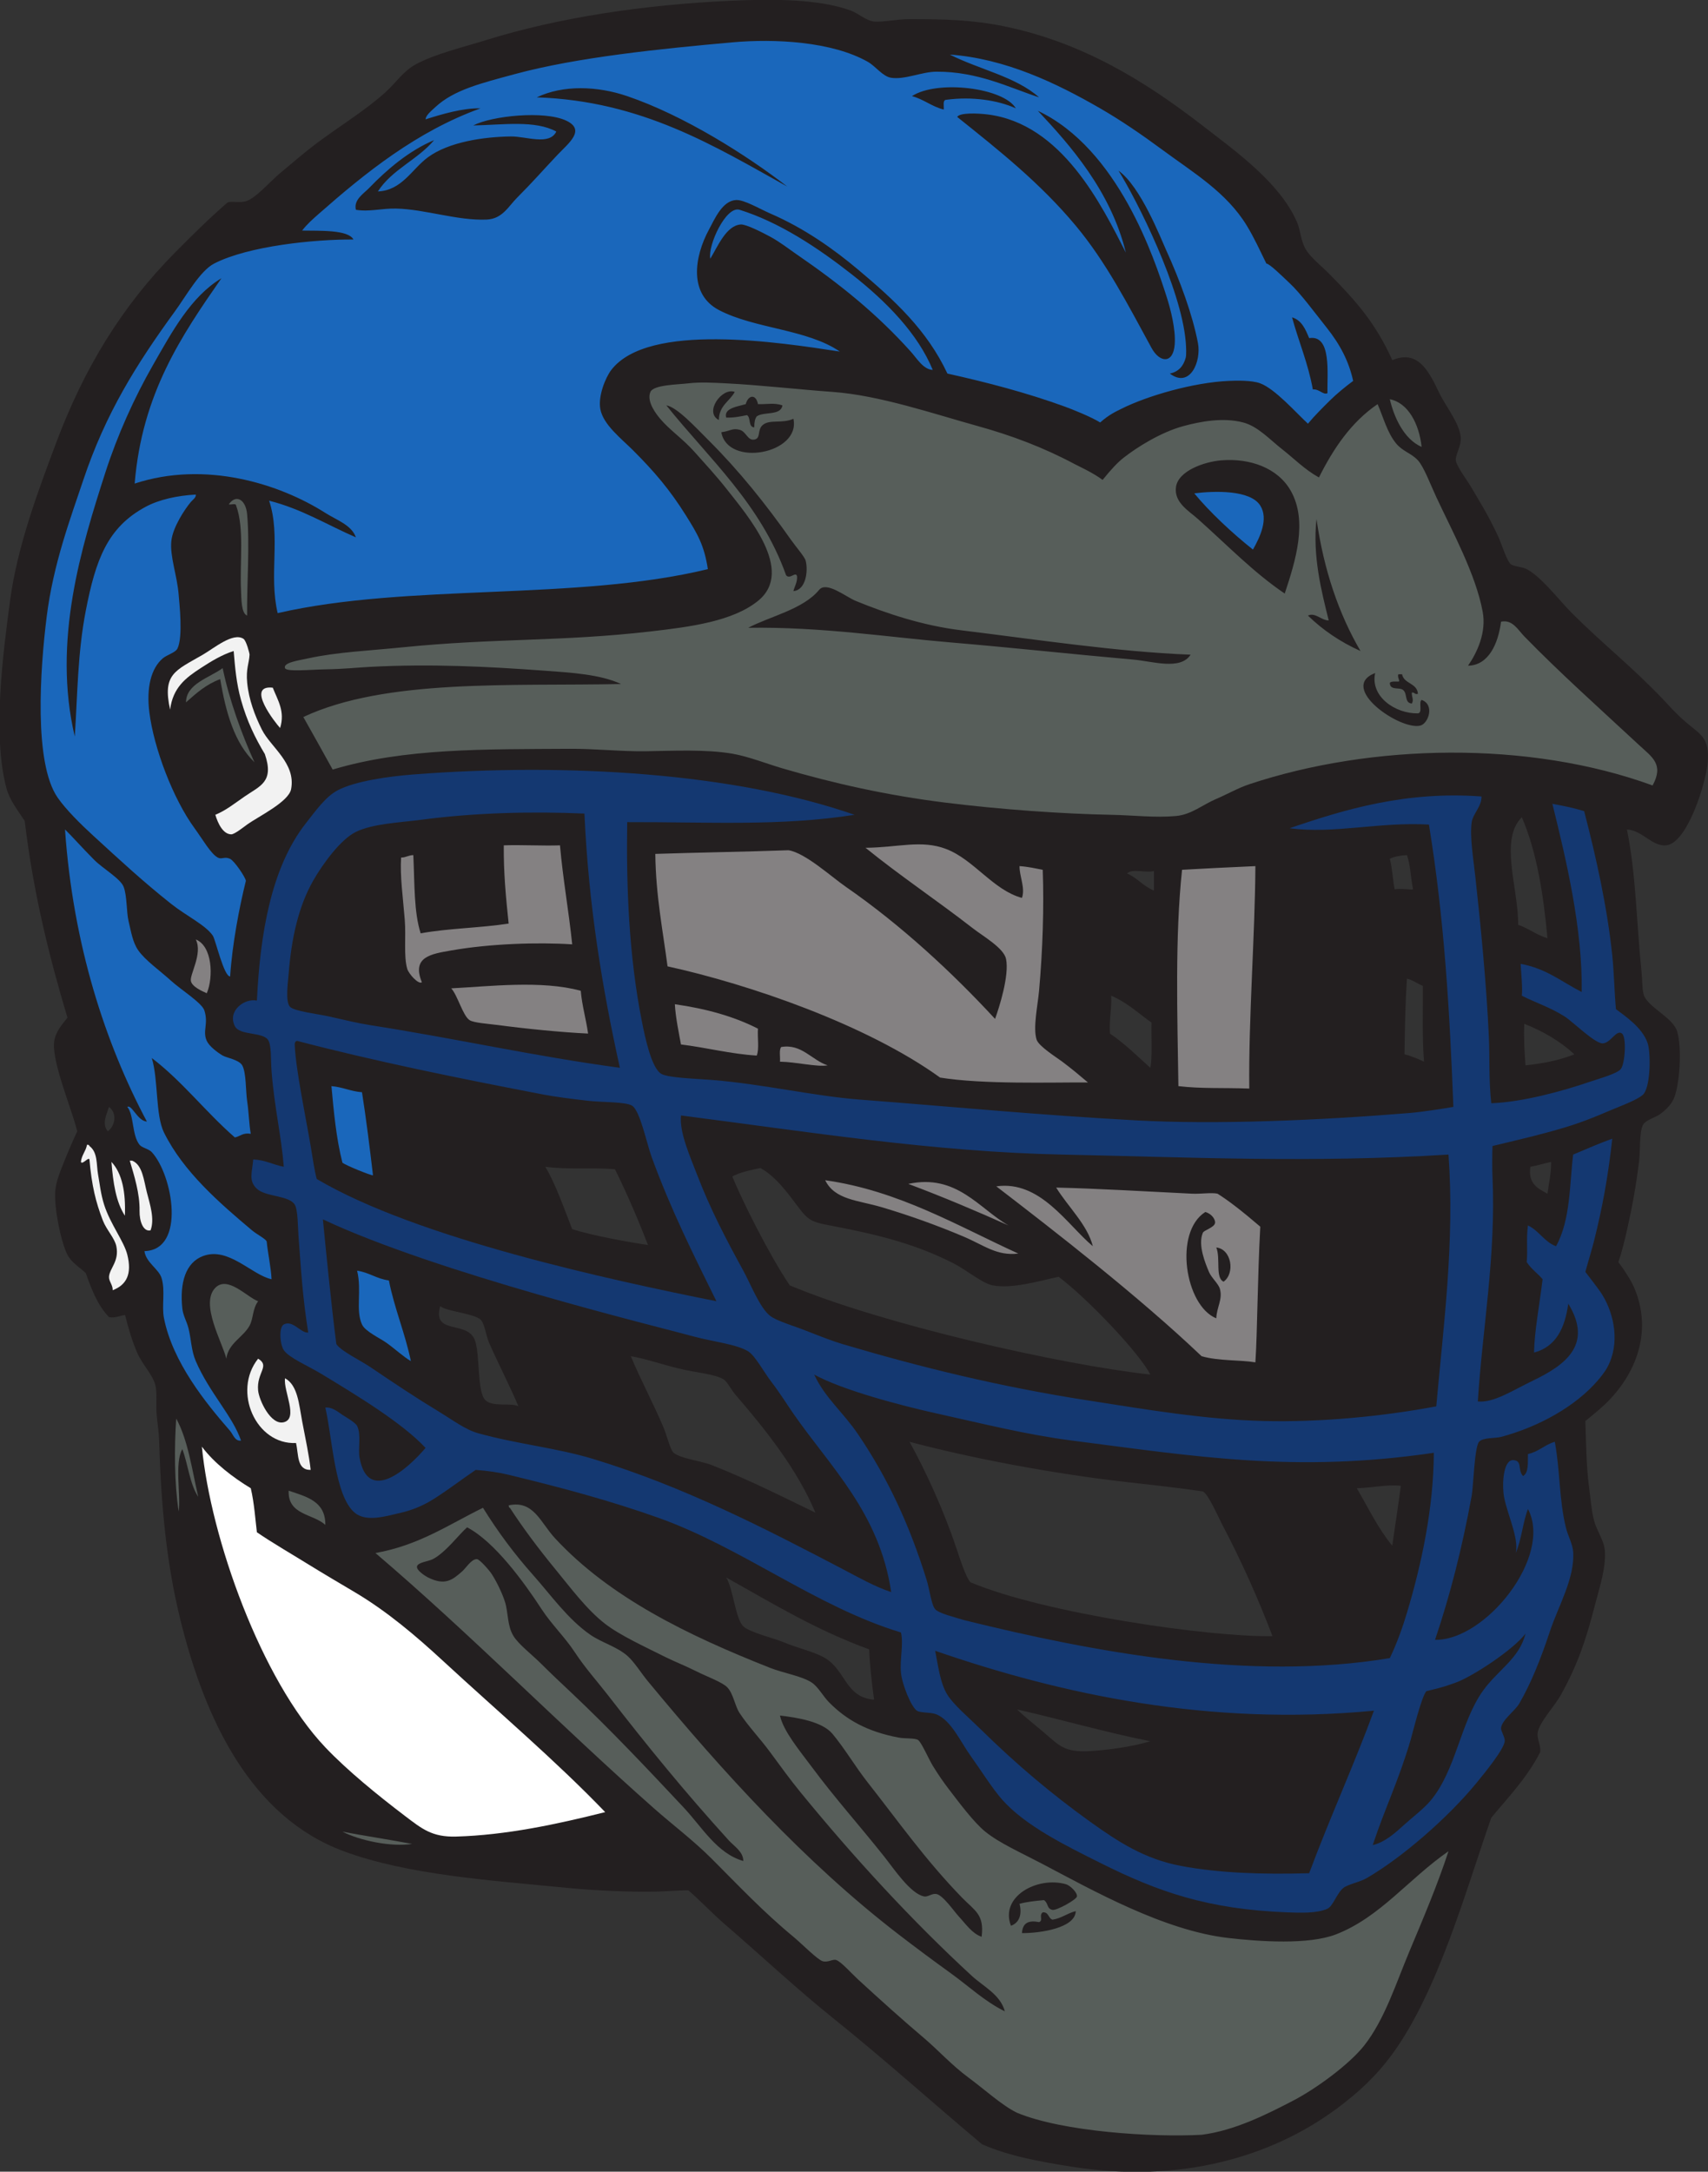
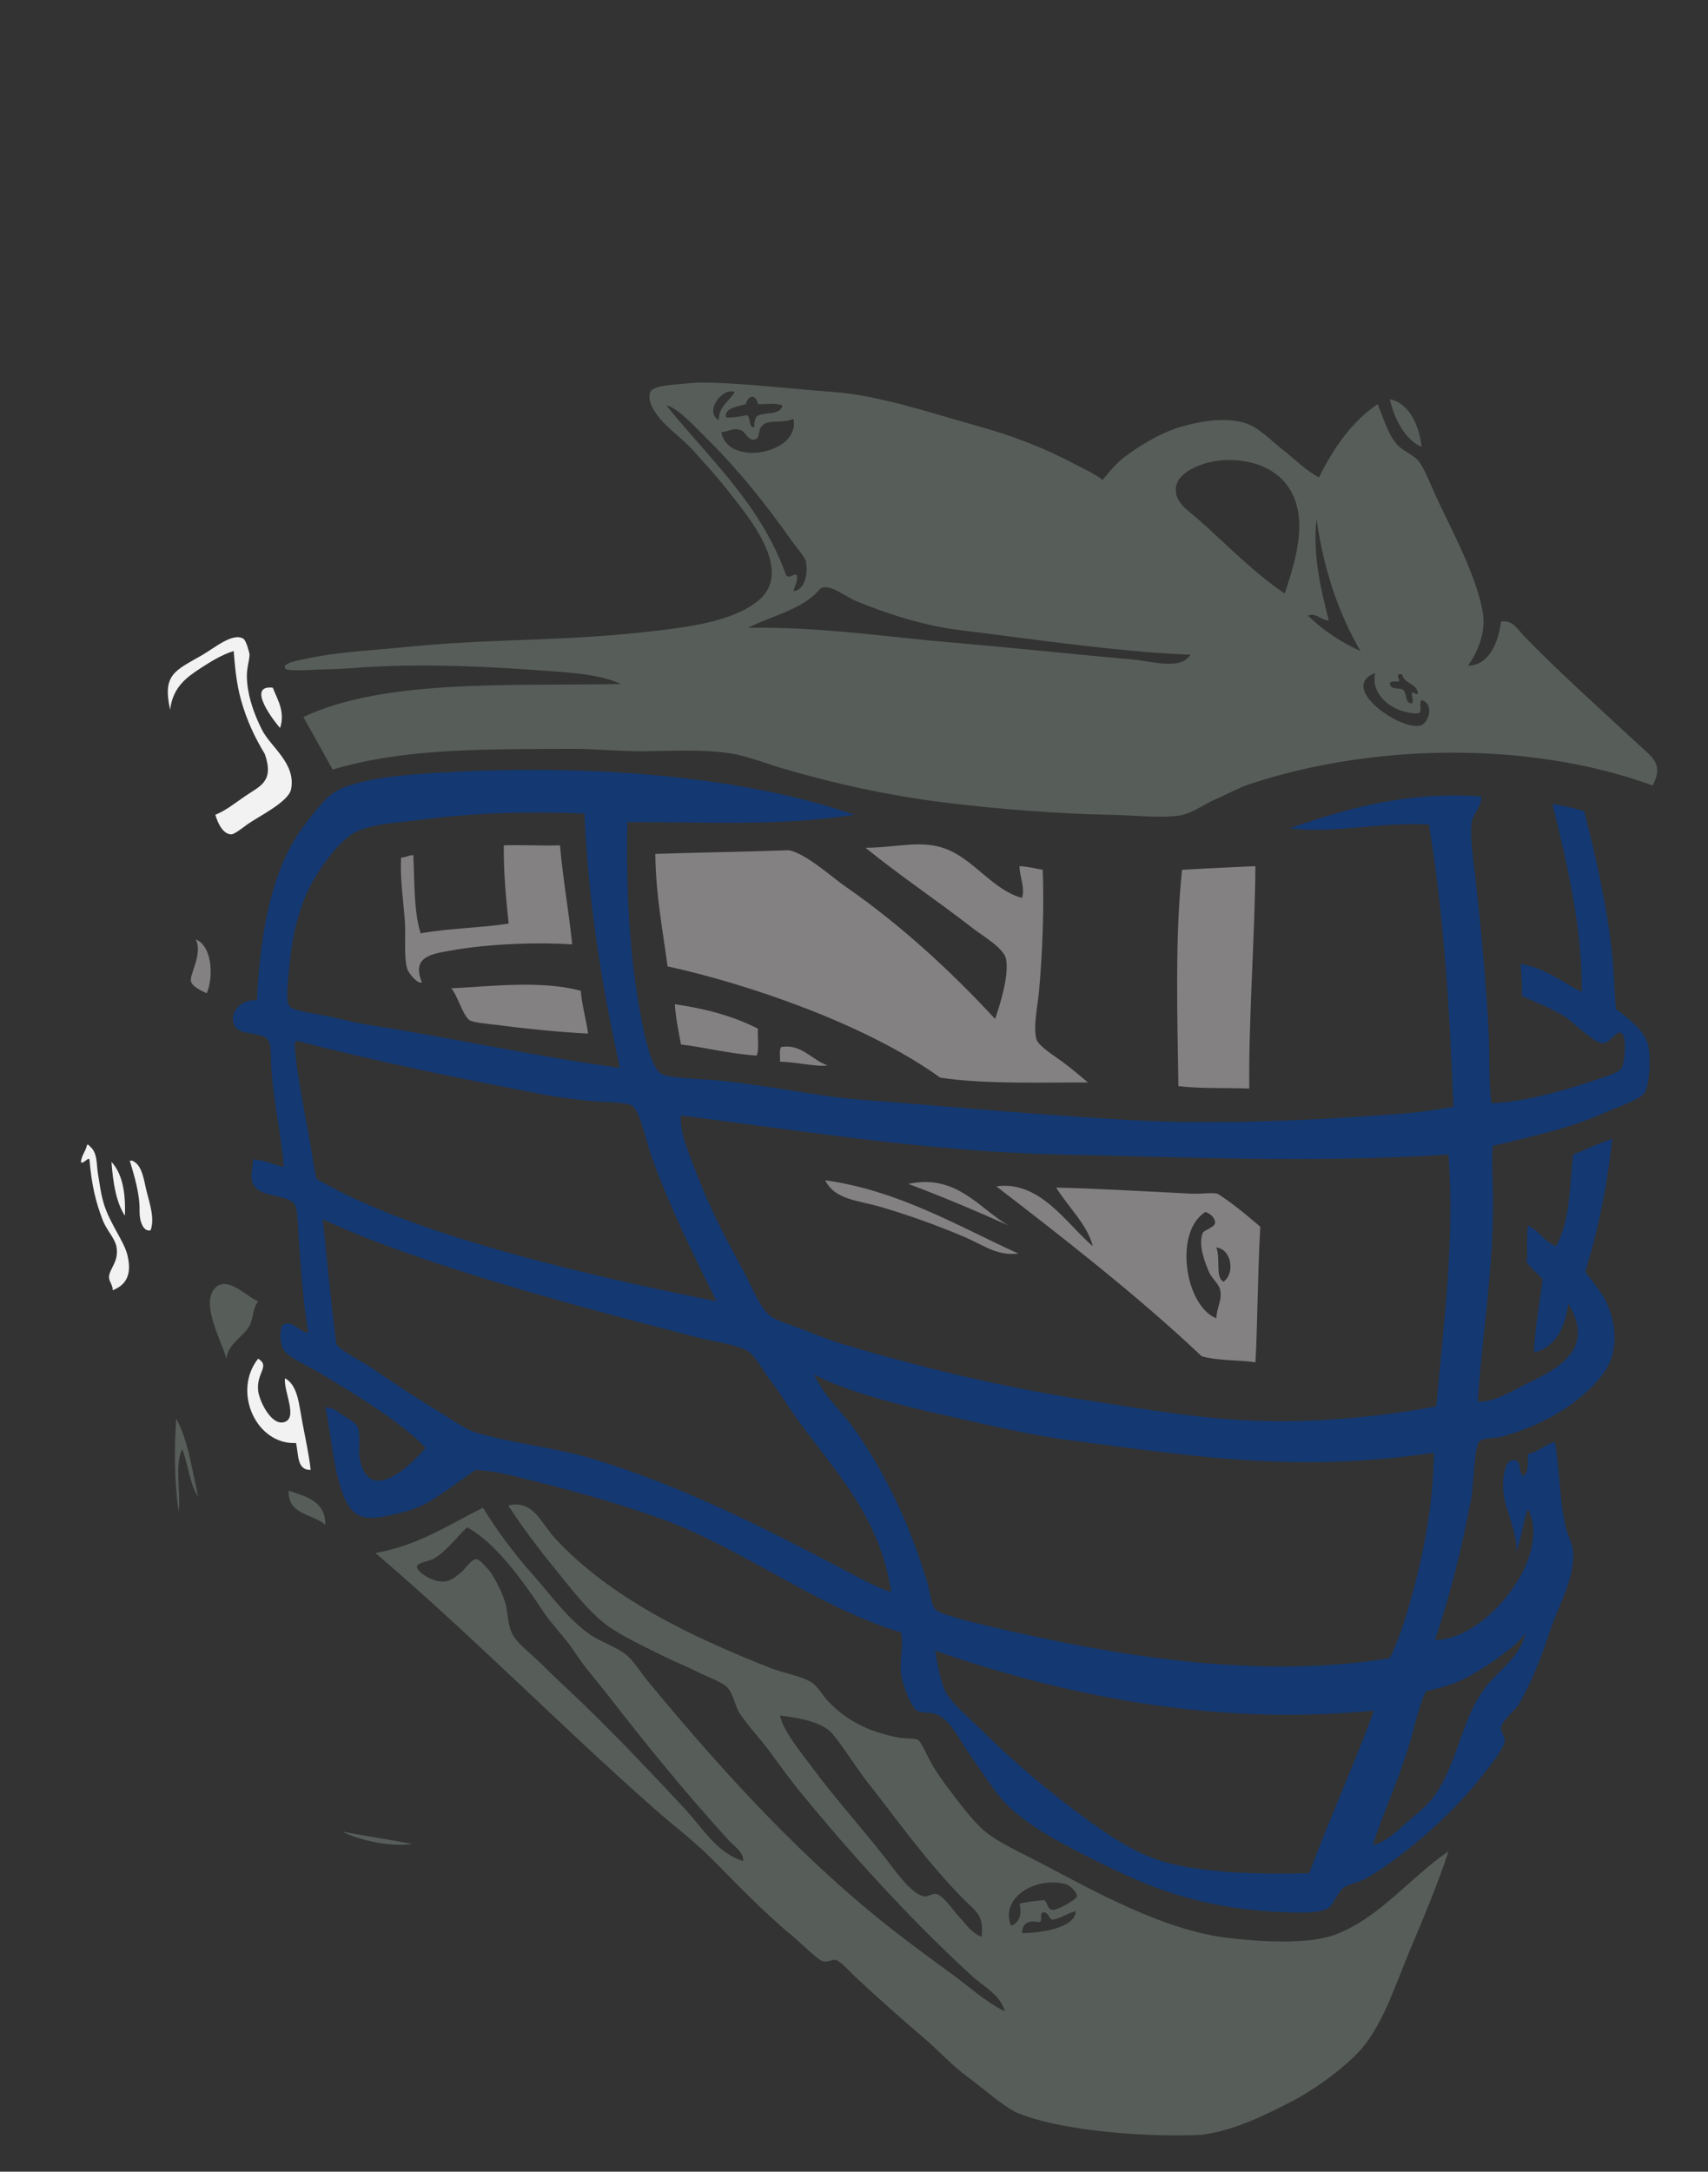
<svg xmlns="http://www.w3.org/2000/svg" viewBox="0 0 617.333 784.88" height="784.88" width="617.333" xml:space="preserve" id="svg2" version="1.1">
  <rect x="0" y="0" width="617.333" height="784.88" fill="#333333" stroke="none" />
  <defs id="defs6" />
  <g transform="matrix(1.333,0,0,-1.333,0,784.88)" id="g10">
    <g transform="scale(0.1)" id="g12">
-       <path id="path14" style="fill:#231f20;fill-opacity:1;fill-rule:evenodd;stroke:none" d="m 3775.08,4911.64 c 43.24,17.73 72.93,4.78 99.41,-36.44 16.08,-25.05 18.46,-34.13 29.81,-56.34 18.22,-35.6 53.08,-79.08 56.34,-115.98 2.15,-24.31 -14.9,-47.68 -13.26,-62.97 1.68,-15.58 29.14,-51.66 39.77,-69.59 29.39,-49.61 48.48,-79.64 76.21,-139.18 6.93,-14.87 21.85,-63.4 33.14,-72.9 7.09,-5.96 31.41,-7.01 43.09,-13.26 41.23,-22.07 87.4,-84.09 122.62,-119.3 85.8,-85.8 162.24,-144.38 248.53,-235.27 16.74,-17.65 33.24,-36.93 59.65,-59.66 40.45,-34.8 66.29,-41.96 59.65,-112.66 -5.1,-54.13 -55.2,-217.07 -112.68,-222.03 -38.22,-3.29 -64.12,40.7 -106.03,43.08 25.04,-123.34 25.74,-252.47 39.76,-387.71 1.94,-18.66 1.43,-50.07 6.62,-62.96 12.9,-32.08 77.92,-59.56 89.48,-96.11 14.26,-45.07 7.11,-150.84 -9.94,-185.57 -7.89,-16.11 -22.89,-30.03 -36.45,-39.76 -13.34,-9.6 -39.34,-15.32 -46.39,-29.83 -9.62,-19.79 -6.7,-69.72 -9.96,-96.11 -8.59,-70 -18.04,-121.63 -33.12,-188.87 -6.13,-27.38 -14.94,-62.7 -23.2,-86.17 13.16,-16.93 34.82,-49.96 43.08,-69.59 58.34,-138.67 -14.86,-261.08 -92.79,-328.06 -11.94,-10.26 -24.88,-21.32 -39.77,-33.15 1.56,-43.13 2.17,-121.7 9.94,-178.94 4.44,-32.65 6.31,-62.62 13.25,-89.47 8.34,-32.2 28.16,-54.73 29.84,-86.16 2.42,-45.88 -14.8,-96.98 -26.52,-142.5 -25.75,-100.12 -48.64,-165.71 -92.78,-245.22 -17.73,-31.94 -59.16,-74.82 -62.97,-102.73 -2.48,-18.18 9.46,-35.2 6.63,-53.01 -36.65,-71.63 -91.41,-127.27 -132.56,-177.708 C 3974.88,763.633 3899.34,488.84 3775.08,318.703 3731.31,258.801 3682.42,213.672 3622.64,169.582 3451.02,43.008 3204,-34.434 2903.54,13.828 c -81.31,13.066 -164.75,27.402 -240.67,60.371 -135,113.196 -264.8,230.332 -402.21,340.598 -100.88,80.957 -194.7,169.238 -298.25,258.484 -28.21,24.328 -73.52,71.008 -96.1,89.465 -22.93,0.254 -54.67,-2.57 -82.84,-3.301 -69.54,-1.836 -167.73,2.403 -245.22,9.942 -210.48,20.449 -433.33,35.359 -606.434,99.414 -249.605,92.344 -376.23,353.879 -444.05,632.929 -36.504,150.22 -50.969,303.02 -56.336,480.51 -0.664,22.15 -4.325,45.28 -6.625,69.59 -2.532,26.67 1.718,57.42 -3.317,79.53 -6.629,29.11 -35.468,56.22 -49.707,89.47 -13.074,30.54 -22.386,60.69 -32.621,101.7 -12.066,-0.69 -25.742,-8.98 -43.597,-5.6 -30.993,32.17 -47.11,74.74 -62.961,119.3 -16.571,15.63 -38.969,28.92 -49.707,49.7 -17.172,33.26 -36.426,124.96 -33.137,172.32 1.902,27.41 15.469,58.57 26.508,86.16 10.101,25.26 24.773,58.69 33.136,76.23 -14.906,61.08 -66.39,181.2 -62.961,238.58 1.84,30.82 23.868,53.08 36.454,69.6 -50.418,168.67 -92.215,337.23 -115.985,533.52 -18.68,28.86 -40.797,55.78 -49.707,89.47 -38.055,143.82 -9.273,362.94 9.941,507.01 19.832,148.76 76.618,299.53 125.925,430.81 74.735,198.94 176.719,367.55 321.438,513.63 46.383,46.81 92.648,92.71 142.496,135.87 12.453,4.27 32.359,-1.96 49.707,3.32 26.887,8.18 64.207,52.17 92.785,76.21 32.547,27.38 67.258,56.71 92.789,76.22 61.348,46.88 136.391,92.01 192.195,142.5 30.55,27.62 48.32,57.41 82.85,76.21 51.25,27.91 123.66,45.03 192.2,66.28 195.99,60.75 424.66,95.12 659.45,106.04 115.72,5.38 240.75,5.3 328.07,-26.52 19.16,-6.97 41.76,-27.57 62.95,-29.82 21.17,-2.23 63.22,6.63 96.11,6.63 93.05,0 170.39,-1.69 258.48,-19.88 212.3,-43.83 382.52,-150.14 534.36,-267.59 90.58,-70.08 211.13,-155.55 257.65,-262.62 9.96,-22.96 10.06,-50 23.19,-72.91 13.49,-23.55 43.86,-46.75 66.26,-69.59 67.35,-68.61 123.33,-129.89 169.03,-231.97 z M 3128.89,3526.47 c 0,-17.67 0,-35.34 0,-53.02 -28.48,11.29 -45.2,34.35 -72.91,46.4 14.31,14.44 51.99,0.42 72.91,6.62 z M 295.563,2886.91 c 23.203,-18.02 16.285,-51.68 -3.313,-66.27 -17.012,20.56 -3.223,45.26 3.313,66.27 z m 898.047,-540.16 c 15.77,-14.23 90.82,-19.76 109.35,-36.45 10.93,-9.84 14.82,-43.87 23.2,-62.96 24.58,-55.95 58.08,-120.61 79.53,-172.31 -18.89,10.82 -69.33,-2.86 -89.48,16.56 -23.99,23.15 -13.48,129.18 -29.81,165.7 -22.68,50.68 -114.76,10.95 -92.79,89.46 z m 284.99,377.78 c 63,-8.34 129.16,-1.28 188.88,-6.63 32.45,-65.86 62.11,-134.5 89.48,-205.46 -47.48,7.03 -150.26,25.08 -205.46,43.09 -20.71,52.2 -44.6,121.81 -72.9,169 z m 231.97,-513.64 c 33.52,-5 82.34,-21.59 129.23,-33.14 45.75,-11.25 98.59,-14.91 122.61,-29.82 9,-5.59 20.75,-28.74 33.14,-43.09 79.08,-91.49 166.58,-201.11 215.4,-318.12 -88.52,42.69 -178.31,88.49 -281.67,129.24 -26.77,10.56 -84.91,17.73 -102.74,33.13 -9.08,7.86 -18.42,46.75 -26.5,66.28 -26.03,62.87 -65.98,137.38 -89.47,195.52 z m 258.47,-599.8 c 137.24,-77.07 243.26,-141.84 387.72,-195.09 1.56,-44.85 7.75,-95.4 13.24,-136.29 -77.75,6.06 -76.59,78.95 -132.54,112.67 -28.89,17.4 -75.36,27.07 -112.67,43.07 -22.7,9.74 -93.23,27 -109.36,43.09 -21.91,21.85 -27.13,101.23 -46.39,132.55 z m 497.07,367.83 c 162.31,-43.33 386.45,-86.5 589.87,-109.36 68.22,-7.67 137.57,-15.11 205.45,-25.26 15.11,-7.25 40.13,-66.23 53.02,-90.71 51.98,-98.73 95.73,-196.82 135.86,-301.57 -167.22,-3.45 -617.03,61.1 -818.51,145.81 -12.85,11.99 -30.51,68.65 -39.77,96.1 -33.85,100.46 -82.42,206.6 -125.92,284.99 z m 652.82,182.26 c -245.73,27 -730.04,137.59 -977.57,241.91 -57.81,85.98 -129.57,231.36 -155.75,294.93 19.72,12.21 60.27,19.73 76.21,23.2 43.14,-23.86 75.76,-70.36 102.73,-106.04 30.53,-40.39 37.75,-40.48 102.74,-53.02 119.39,-23.06 218.02,-48.41 318.12,-99.41 36.09,-18.41 77.99,-54.39 106.04,-59.66 53.82,-10.1 126.69,12.1 178.94,23.2 75.25,-56.06 220.25,-207.56 248.54,-265.11 z m -361.2,-907.98 c 115.59,-26.05 238.93,-61.87 361.2,-86.17 -45.71,-13.9 -105.94,-22.88 -159.07,-26.5 -75.91,-5.18 -87.87,15.48 -132.56,53.02 -29.53,24.82 -50.54,41.08 -69.57,59.65 z m 1040.55,606.42 c -6.99,-54.87 -15.7,-108.03 -23.2,-162.37 -38.11,45.85 -65.16,102.76 -96.12,155.74 45.73,1.51 80.22,10.65 119.32,6.63 z m 397.64,792 c -25.8,13.97 -53.11,26.44 -46.39,72.91 18.07,2.96 40.57,10.24 56.33,13.26 0.16,-32.19 -6.29,-57.78 -9.94,-86.17 z m -62.95,460.63 c 52.15,-20.75 98.07,-47.74 135.86,-82.85 -42.7,-16.67 -84.98,-24.76 -132.56,-29.83 -2.81,40.54 -4.96,71.22 -3.3,112.68 z m -6.64,560.03 c 40.08,-92.49 58.38,-206.73 69.59,-328.07 -29.83,8.84 -50.72,26.59 -79.53,36.45 0.99,99.18 -51.7,229.93 9.94,291.62 z m -294.92,-195.52 c -4.5,-1.71 -35.77,3.23 -49.71,0 -4.18,16.01 -6.04,55.13 -13.26,82.85 12.32,6.46 30.86,9.31 46.38,9.94 9.57,-25.94 9.61,-57.86 16.59,-92.79 z m -16.59,-241.9 c 16.64,-4.36 28.32,-13.68 43.09,-19.89 0.64,-68.94 -2.17,-141.35 3.32,-205.46 -9.61,4.42 -34.22,15.94 -53.03,19.89 1.27,84.02 2.33,138.74 6.62,205.46 z m -801.93,-46.4 c 42.72,-18.03 73.75,-47.75 109.36,-72.89 -0.94,-40.07 2.57,-98.07 -3.32,-122.62 -35.41,31.96 -69.18,65.56 -109.34,92.78 -2.56,37.9 5.06,65.62 3.3,102.73 v 0" />
      <path id="path16" style="fill:#f2f2f2;fill-opacity:1;fill-rule:nonzero;stroke:none" d="m 583.863,3678.91 c 28.91,12 50.27,29.47 79.532,49.7 41.324,28.57 80.804,39.19 54.687,114.96 -25.816,42.91 -48.496,88.95 -64.629,146.84 -12.672,45.47 -16.14,88.3 -19.879,132.55 -32.265,-10.16 -61.722,-28.34 -89.472,-46.39 -40.668,-26.45 -75.407,-52.81 -82.848,-112.67 -21.481,97.13 13.957,105.73 88.437,148.91 30.52,17.69 82.161,61.54 110.391,43.28 7.789,-5.02 16.738,-39.87 16.566,-43.07 -1.253,-23.94 -10.062,-37.97 -6.429,-76.01 4.406,-46.11 21.035,-89.65 39.972,-127.38 23.719,-47.25 92.5,-90.85 79.133,-161.13 -6.597,-34.69 -88.441,-73.9 -119.301,-96.1 -8.828,-6.35 -34.285,-26.7 -43.074,-26.51 -22.261,0.45 -35.976,29.26 -43.086,53.02 z m 155.75,344.64 c 13.547,-34.42 33.871,-64.31 19.883,-109.37 -12.137,13.03 -95.023,117.62 -19.883,109.37 v 0" />
-       <path id="path18" style="fill:#575e5a;fill-opacity:1;fill-rule:nonzero;stroke:none" d="m 689.902,3821.41 c -53.968,52.06 -77.64,134.43 -92.785,225.33 -37.976,-13.94 -65.355,-38.47 -92.781,-62.96 0.23,50.59 63.762,66.58 99.414,92.79 17.688,-85.85 52.086,-180.46 86.152,-255.16 z m -19.879,397.65 c -16.039,6 -15.398,44.53 -16.566,69.59 -3.574,76.71 9.481,167.21 -13.258,228.65 -0.418,7.33 -14.054,1.41 -19.883,3.32 20.043,29.01 46.207,12.29 49.707,-26.52 7.543,-83.54 -0.898,-190.68 0,-275.04 v 0" />
      <path id="path20" style="fill:#848182;fill-opacity:1;fill-rule:nonzero;stroke:none" d="m 3403.93,3539.72 c -1.04,-187.2 -18.75,-413.78 -16.57,-603.11 -70.91,2.71 -129,-0.84 -192.2,6.63 -2.78,194.87 -9.5,404.93 9.94,586.55 53.61,3.07 127.58,6.85 198.83,9.93 z m -1885.57,56.35 c 8.12,-92.41 23.73,-177.31 33.14,-268.43 -92.87,6.07 -222.77,1.98 -328.07,-16.57 -52.96,-9.32 -108.27,-16.64 -79.53,-86.16 -9.25,-7.14 -35.97,23.2 -39.77,36.46 -9.9,34.6 -3.04,87.03 -6.63,132.55 -4.79,60.65 -13.25,119.04 -9.93,169 13.25,0.01 19.89,6.62 33.14,6.63 3.65,-79.27 1.42,-153.93 19.88,-212.09 74.56,13.81 162.14,14.6 238.59,26.52 -7.7,72.87 -13.76,137.48 -13.25,212.09 46.1,1.76 107.5,-1.68 152.43,0 z m 56.33,-394.35 c 3.71,-41.58 14.31,-76.27 19.89,-115.99 -71.51,3.37 -167.17,12.83 -245.22,23.21 -24.29,3.22 -64.97,5.73 -76.22,13.25 -18.38,12.27 -32.58,67.9 -49.71,86.15 101.89,5.25 245.96,22.5 351.26,-6.62 z m 255.17,-36.45 c 85.14,-12.07 161.09,-33.32 225.34,-66.28 -1.86,-23.55 3.93,-54.75 -3.31,-72.91 -70.23,4.22 -136.43,21.67 -205.46,30.13 -4.95,27.13 -14.8,73.65 -16.57,109.06 z m 941.12,288.3 c 9.45,27.17 -6.74,57.29 -6.62,86.15 22.85,-1.44 42.55,-6.04 62.94,-9.93 3.7,-100.03 -0.09,-218.88 -9.92,-328.07 -3.55,-39.47 -16.99,-100.59 -6.64,-132.56 5.84,-18.02 55.14,-48.76 69.59,-59.65 27.29,-20.53 46.66,-37.02 69.59,-56.33 -98.94,0.57 -284.39,-5.67 -400.96,13.26 -198.9,143.63 -517.2,252.87 -738.98,301.56 -12.1,93.71 -31.87,191.32 -33.14,304.87 113.45,3.79 248.07,5.8 361.21,9.94 45.78,-7.4 115.35,-71.46 155.74,-99.42 149.18,-103.28 287.56,-231.48 404.3,-357.89 11.19,30.98 38.84,117.12 29.82,162.38 -5.94,29.66 -62.4,61.78 -89.47,82.84 -98.85,76.88 -196.39,141.51 -291.62,218.72 88.24,0.75 151.48,22.45 218.71,-3.31 75.54,-28.97 127.83,-111.84 205.45,-132.56 z m -526.89,-454 c -28.95,-5.03 -85.12,9.26 -129.24,9.94 1.22,13.15 -3.04,31.76 3.31,39.77 55.7,9.47 82.8,-35.81 125.93,-49.71 z m -6.63,-311.49 c 199.42,-28.13 359.67,-124.15 523.59,-198.83 -58.45,-7.04 -92.59,22.54 -149.14,46.39 -70.56,29.79 -145.91,57.11 -222.01,79.54 -63.88,18.82 -126.39,19.64 -152.44,72.9 z m 225.33,-9.94 c 131.51,28.14 192.15,-67.31 271.74,-112.67 -79.2,35.68 -179.98,78.51 -271.74,112.67 z m 238.6,-6.62 c 119.18,16.77 191.4,-103.18 261.79,-162.39 -14.66,58.32 -67.46,107 -99.41,159.07 114.82,-2.72 235.94,-10.22 367.83,-16.57 24.47,-1.18 52.87,3.6 69.59,0 28.93,-18.06 65.92,-46.53 115.98,-89.47 -7.74,-142.32 -7.64,-282.3 -13.24,-367.83 -44.59,7.15 -98.4,3.21 -145.8,16.56 -172.7,164.26 -398.25,338.84 -556.74,460.63 z m 606.42,-278.38 v 0 c -3.92,14.44 -23.08,30.23 -29.82,46.4 -9.49,22.82 -30.59,72.72 -16.56,106.05 3.04,7.25 30.87,13.97 33.14,26.51 1.52,8.46 -8.28,25.01 -26.5,29.83 -85.96,-54.54 -55,-253.94 29.8,-288.3 1.35,30.91 17.68,51.23 9.94,79.51 z m 9.94,19.89 v 0 c 31.76,23.06 21.43,88.2 -19.88,92.79 12.05,-29.28 -3.34,-82.62 19.88,-92.79 v 0" />
      <path id="path22" style="fill:#848182;fill-opacity:1;fill-rule:nonzero;stroke:none" d="m 530.844,3340.89 c 45.07,-17.88 48.32,-102.19 29.824,-145.8 -11.738,5.2 -39.84,17.23 -43.078,33.14 -3.621,17.76 32.598,74.31 13.254,112.66 v 0" />
-       <path id="path24" style="fill:#1a67bb;fill-opacity:1;fill-rule:nonzero;stroke:none" d="m 898.676,2943.23 c 30.625,-2.51 52.012,-14.25 82.847,-16.56 11.543,-73.51 20.887,-149.22 29.827,-225.33 -6.77,-0.08 -70.709,25.59 -82.85,34.17 -16.953,66.14 -23.625,139.76 -29.824,207.72 z M 2817.38,5624.12 c -63.06,56.23 -162.87,75.72 -241.91,115.98 150.23,-10.95 288.34,-76.96 407.6,-145.81 56.44,-32.58 113.92,-71.99 169,-112.67 84.88,-62.68 173.56,-115.04 228.65,-205.45 19.83,-32.51 36.25,-68.74 53.03,-102.74 8.22,0.07 42.7,-33.93 62.95,-53.01 30.68,-28.88 65.19,-76.36 99.41,-119.3 38.6,-48.42 61.41,-93.61 72.91,-145.81 -20.31,-15 -45.43,-35.59 -62.97,-53.02 -19.29,-19.22 -40.35,-39.81 -59.64,-62.96 -32.97,30.36 -88.68,94.02 -129.24,109.35 -22.93,8.68 -65.31,7.57 -86.15,6.63 -95.41,-4.28 -221.41,-40.65 -291.63,-76.22 -12.14,-6.15 -31.95,-14.75 -56.32,-36.45 -26.12,15.99 -76.74,36.04 -96.1,43.08 -102.56,37.3 -210.78,65.72 -318.12,89.48 -55.24,117.8 -142.78,198.39 -241.92,281.67 -65.22,54.79 -144.64,111.76 -238.59,152.44 -29.03,12.57 -70.86,37.78 -92.79,36.45 -37.01,-2.26 -57.36,-50.84 -72.9,-79.53 -41.05,-75.82 -54.94,-175.9 26.51,-218.71 96.95,-50.98 239.28,-51.66 328.06,-112.68 -162.61,24.86 -519.04,80.74 -619.68,-49.7 -15.68,-20.34 -36.31,-70.89 -29.82,-106.05 7.87,-42.63 56.34,-79.53 89.47,-112.67 56.9,-56.89 99.27,-106.48 142.49,-175.63 30.34,-48.52 49.63,-79.7 59.65,-145.81 -357.73,-86.93 -811.66,-37.67 -1166.459,-119.3 -24.48,103.27 9.039,208.74 -23.199,304.88 89.027,-22.54 157.433,-65.7 235.285,-99.42 -11.379,33.36 -52.375,46.9 -82.848,66.28 -124.519,79.18 -325.347,142.39 -516.957,79.53 19.969,244.03 127.067,400.94 235.282,556.72 -83.262,-50.06 -134.336,-145.74 -185.575,-235.28 -50.613,-88.45 -96.546,-189.96 -129.238,-291.61 -64.426,-200.34 -144.211,-456.62 -82.848,-715.79 7.415,112.95 7.524,226.34 29.829,341.33 26.855,138.48 58.746,225.97 162.375,281.67 36.742,19.75 85.847,30.42 135.867,33.14 1.39,-7.99 -8.364,-14.09 -13.254,-19.89 -16.067,-19.03 -49.067,-68.35 -53.024,-106.04 -4.39,-41.82 15.993,-94.32 19.887,-145.81 1.692,-22.4 12.383,-113.58 -3.316,-145.8 -5.293,-10.88 -28.492,-16.88 -39.77,-26.51 -32.129,-27.44 -44.633,-79.97 -36.449,-145.81 12.199,-98.13 64.625,-235.54 122.609,-314.82 21.258,-29.04 44.129,-69.43 62.965,-79.53 10.887,-5.83 18.207,3.55 33.141,-3.31 11.988,-5.51 41.797,-50.07 43.078,-59.65 -17.684,-71.28 -37.004,-171.45 -42.672,-259.3 -16.769,-1.13 -39.527,99.1 -46.805,110.18 -18.742,28.54 -72.355,54.2 -112.668,86.16 -78.101,61.91 -138.921,118.59 -212.086,185.57 -34.078,31.2 -73.496,70.22 -96.097,102.73 -65.348,94 -47.504,349.27 -29.824,490.44 17.957,143.4 63.984,265.43 99.414,371.15 60.406,180.25 143.476,313.09 248.535,457.31 30.023,41.22 67.75,109.43 106.043,129.23 92.539,47.88 274.23,66.09 377.777,65.25 -14.226,26.86 -91.047,23.4 -139.183,24.23 13.765,17.91 30.148,32.09 46.39,46.4 123.914,109.11 264.835,222.86 437.425,284.98 -47.67,1.27 -105.53,-15.96 -149.12,-29.83 0.89,11.06 14.52,22.01 26.51,33.15 50.53,46.94 123.9,64.67 215.4,89.47 168.97,45.8 394.04,68.6 589.86,86.16 115.45,10.35 270.54,2.33 367.83,-53.02 20.66,-11.76 40.04,-39.61 62.97,-43.08 37.24,-5.64 83.18,16.38 122.61,16.57 112.6,0.53 196.9,-43 278.36,-69.59 z m -1116.75,3.31 v 0 c -80.42,27.39 -173.23,31.11 -245.23,-3.31 285.38,-9.58 482.81,-132.74 679.33,-241.91 -110.2,85.23 -279.89,192.71 -434.1,245.22 z m 772.1,0 v 0 c 32.27,-8.61 53.5,-28.24 86.18,-36.45 1.01,10.01 -3.7,25.77 6.62,26.51 70.27,9.42 140.1,-1.07 188.88,-23.2 -32.81,56.05 -213,78.03 -281.68,33.14 z m 579.93,-424.17 c -65.98,129.02 -173.13,349.17 -374.46,374.46 -27.42,3.45 -75.88,5.32 -82.85,-6.63 113.4,-90.86 224.08,-178.26 321.45,-294.92 82.05,-98.34 141.01,-213.09 205.45,-331.38 22.26,-40.88 59.14,-43.91 62.96,9.94 2.86,40.13 -10.72,94.45 -23.2,132.55 -31.5,97.6 -129.41,397.27 -347.95,500.38 86.92,-92.24 197.83,-217.48 238.6,-384.4 z m -1978.35,119.3 v 0 c 78.27,-1.76 166.12,-33.24 245.22,-29.83 42.72,1.85 58.71,35.51 82.85,59.65 42.89,42.89 67.76,71.99 109.36,115.98 29.55,31.27 77.8,67.35 23.19,92.79 -59.29,27.63 -201.46,12.89 -251.85,-13.25 80.29,1.58 167.85,14.99 225.34,-16.57 -18.79,-38.56 -82.04,-12.79 -122.62,-13.25 -74.92,-0.86 -168.96,-15 -225.33,-56.34 -43.86,-32.17 -70.51,-89.94 -135.86,-92.78 37.8,59.4 108.2,86.2 152.43,139.18 -68.75,-28.96 -128.59,-80.54 -175.63,-129.24 -15.558,-16.11 -42.988,-32.3 -36.453,-59.65 36.703,-6.17 69.113,4.22 109.353,3.31 z m 2140.73,-361.21 v 0 c 1.31,-15.38 1.95,-35.84 0,-43.08 -5.84,-21.44 -18.05,-37.86 -43.09,-43.07 53.95,-40.9 85.86,31.9 76.21,82.84 -14.39,76.09 -48.67,169.51 -86.15,251.85 -15.74,34.59 -69.31,172.59 -129.24,215.4 50.06,-80.14 169.67,-317.31 182.27,-463.94 z m 344.63,-129.24 v 0 c 17.52,1.93 28.47,-16.22 39.76,-9.94 -1.6,50.44 12.39,159.16 -49.7,149.12 -10.16,24.09 -20,48.5 -46.39,56.34 17.91,-66.04 43.59,-124.3 56.33,-195.52 z m -1030.59,53.03 c -25.41,0.93 -42.73,30.89 -59.67,49.7 -90.87,101.17 -189.02,181.15 -311.48,265.11 -18.26,12.51 -42.73,31.85 -69.59,46.38 -19.52,10.58 -65.2,34.05 -79.53,33.15 -39.92,-2.5 -63.42,-61.23 -82.84,-92.78 -7.54,34.72 42.28,144.21 79.52,132.55 106.87,-33.47 210.49,-101.54 304.87,-175.64 93.29,-73.25 178.47,-160.39 218.72,-258.47 z M 3397.3,4398 c -56.69,44.95 -118.24,102.7 -159.08,152.44 54.92,6.88 151.98,9.75 178.95,-33.14 22.83,-36.3 -0.82,-85.7 -19.87,-119.3 z M 176.266,3639.14 c 17.914,-17.21 46.273,-49.5 79.531,-82.85 22.91,-22.97 71.039,-50.48 79.531,-72.9 9.32,-24.6 7.399,-68.63 13.258,-92.78 6.809,-28.09 10.926,-57.46 26.508,-79.54 19.586,-27.74 59.062,-55 89.472,-82.84 24.774,-22.68 82.907,-59.25 89.477,-79.54 11.957,-36.92 -5.746,-55.71 6.625,-82.84 6.777,-14.86 28.633,-31.06 43.082,-39.77 9.531,-5.73 44.332,-11.17 53.023,-26.51 11,-19.42 9.247,-68.58 13.25,-96.09 5.043,-34.69 5.29,-64.52 9.942,-89.48 -21.293,3.62 -28.578,-6.76 -43.074,-9.94 -78.653,68.26 -141.973,151.85 -225.344,215.39 18.055,-58.91 9.605,-154.59 33.137,-202.13 52.449,-105.98 149.972,-190.56 238.597,-265.1 13.032,-10.98 35.711,-22.2 39.762,-29.84 3.465,-34.06 11.766,-70.75 13.258,-102.72 -54.344,11.88 -116.613,88.61 -185.574,62.97 -47.176,-17.56 -63.926,-72.06 -56.332,-142.5 2.05,-19.08 12.148,-35.33 16.562,-53.02 7.691,-30.76 7.481,-60.65 19.887,-89.48 36.875,-85.72 100.367,-149.3 122.609,-215.39 -16.574,-2.42 -21.422,16.87 -29.82,26.5 -65.774,75.5 -155.098,185.44 -178.949,304.87 -6.832,34.2 4.101,74.36 -6.625,109.36 -7.551,24.64 -42.266,41.78 -46.395,72.91 112.922,3.14 77.168,206.01 19.883,268.42 -7.926,8.63 -26.524,11.71 -33.133,19.88 -20.973,25.88 -14.766,80.18 -33.144,102.73 12.214,7.24 27.582,-38.3 53.023,-39.77 -112.688,212.07 -200.074,478.15 -222.027,792 z M 968.27,2442.86 c 32.76,-4.79 52.94,-22.16 86.16,-26.51 15.37,-77.43 43.7,-141.88 59.65,-218.72 -21.86,13.01 -39.82,30.7 -66.28,49.71 -17.24,12.39 -57.749,30.78 -66.28,49.71 -18.008,40 0.101,91.11 -13.25,145.81 v 0" />
      <path id="path26" style="fill:#f2f2f2;fill-opacity:1;fill-rule:nonzero;stroke:none" d="m 302.191,2737.79 c 29.348,-31.41 38.883,-82.61 36.454,-145.82 -24.055,36.7 -32.082,89.44 -36.454,145.82 z m 49.707,3.32 c 2.207,0 4.418,0 6.633,0 28.067,-11.61 31.293,-53.38 39.77,-86.17 8.535,-33.1 21.433,-72.01 9.929,-102.72 -19.609,-4.55 -30.382,24.12 -29.816,53.01 0.906,46.81 -14.703,95.63 -26.516,135.88 z m -115.98,43.07 c 3.852,0.54 5.898,-0.74 6.625,-3.32 22.812,-17.27 18.605,-49.85 23.195,-76.21 4.399,-25.22 7.629,-54.79 16.571,-82.85 16.867,-52.92 53.859,-99.03 62.961,-135.87 12.906,-52.17 -2.051,-81.65 -39.762,-96.09 0.883,13.9 -10.649,24.21 -9.945,36.45 1.316,22.73 28.261,42.01 19.886,82.84 -4.504,21.94 -26.679,44.39 -36.461,69.59 -19.359,49.93 -30.367,94.97 -36.445,165.69 -2.641,7.72 -19.355,-15.54 -23.195,-6.62 2.058,18.92 13.285,28.67 16.57,46.39 v 0" />
      <path id="path28" style="fill:#575e5a;fill-opacity:1;fill-rule:nonzero;stroke:none" d="m 699.848,2360.01 c -15.633,-21.27 -12.575,-46.88 -23.2,-66.28 -17.171,-31.34 -58.015,-47.82 -62.953,-89.46 -10.672,44.57 -72.09,149.11 -29.832,192.19 33.36,34.02 86.043,-25.54 115.985,-36.45 z M 3576.23,4593.52 c 39.79,79.52 88.11,150.52 159.08,198.83 16.33,-37.94 25.94,-76.55 49.69,-106.04 17.81,-22.1 41.25,-26.55 59.67,-46.4 15.88,-17.12 34.18,-66.05 49.71,-99.41 42.24,-90.83 107.24,-209.29 125.91,-311.5 10.1,-55.31 -14.41,-109.09 -39.76,-145.8 55.6,0.84 81.79,59.49 89.47,119.28 31.04,6.64 46.07,-22.41 62.97,-39.75 96.68,-99.31 203.16,-194.29 311.48,-294.94 35.06,-32.56 67.84,-51.88 36.47,-109.35 -336.45,122.7 -762.68,113.41 -1093.56,3.31 -30.29,-10.07 -60,-27.26 -89.49,-39.76 -37.24,-15.8 -67.34,-42.61 -109.35,-46.39 -56.76,-5.12 -116.16,2.17 -175.63,3.31 -131.97,2.52 -299.1,14.25 -450.68,33.14 -157.68,19.64 -302.46,52.2 -440.73,92.78 -44.03,12.93 -92.3,32.3 -135.87,39.77 -72.54,12.44 -163.2,7.61 -235.28,6.63 -66.6,-0.91 -136.33,7.07 -205.45,6.62 -229.43,-1.47 -447.31,2.42 -642.888,-56.33 -26.304,47.7 -52.847,95.16 -79.531,142.5 222.929,104.53 564.089,83.23 861.589,89.47 -56.84,26.31 -134.14,30.81 -212.08,36.45 -148.22,10.73 -302.81,18.89 -470.56,9.94 -30.722,-1.64 -70.976,-5.88 -119.301,-6.63 -41.836,-0.64 -105.476,-7.34 -109.359,3.32 -5.488,15.1 36.227,20.63 62.969,26.51 77.605,17.05 165.841,20.78 255.161,29.82 250.61,25.37 430.31,15.16 672.71,43.08 108.71,12.52 222.97,27.4 291.61,82.84 101.4,81.92 -28.91,231.96 -86.16,304.88 -24.97,31.81 -59.41,69.56 -86.16,99.41 -32.36,36.11 -66.55,58.41 -92.79,89.47 -7.49,8.88 -38.41,45.89 -26.5,72.91 8.56,19.44 74.62,19.81 102.72,23.19 32.41,3.9 69.25,1.67 102.73,0 93.5,-4.66 193.04,-16.37 288.3,-23.19 127.72,-9.15 274.44,-59.58 394.34,-92.79 91.05,-25.22 177.68,-57.84 261.8,-102.73 12.28,-6.56 49.33,-23.1 76.21,-43.08 23.01,28.53 40.23,46.94 56.35,59.65 37.44,29.56 102.38,69.87 162.36,86.16 47.21,12.82 108.26,24.15 162.38,9.94 40.16,-10.53 72.27,-46.51 106.06,-72.9 31.71,-24.78 60.7,-54.84 99.39,-76.22 z m -1627.07,155.75 v 0 c 0.35,39.42 29.18,50.34 43.07,76.22 -34.73,12.95 -83.87,-55.39 -43.07,-76.22 z m 72.91,43.08 v 0 c -22.19,-6.64 -60.33,-10.92 -53.03,-36.45 21.72,-0.74 38.75,3.23 56.34,6.63 11.12,-6.56 2.74,-32.61 19.88,-33.14 -0.24,12.39 1.4,22.91 6.63,29.82 19.52,13.62 65.35,0.92 69.59,29.83 -23.02,7.52 -39.3,2.6 -66.28,3.31 -5.36,28.29 -26.61,25.01 -33.13,0 z m 162.37,-424.17 v 0 c -2.78,10.41 -26.25,37.15 -39.77,56.34 -69.42,98.48 -140.58,186.98 -222.02,268.41 -37.6,37.61 -86.86,91.3 -115.99,96.11 116.58,-145.22 256.07,-267.52 324.76,-460.63 10.55,-12.74 26.44,12.11 29.83,-3.31 0.57,-17.15 -6.8,-26.35 -9.95,-39.77 34.59,3.08 40.29,56.09 33.14,82.85 z m -115.98,367.83 v 0 c -16.35,-13.48 -4.3,-36.46 -23.2,-39.76 -18.48,-3.23 -21.9,21.84 -39.77,26.51 -19.94,5.21 -24.65,-3.35 -49.7,-6.63 17.34,-95.93 216.01,-58.17 195.51,36.45 -31.25,-13.84 -63.71,-0.79 -82.84,-16.57 z m 1431.56,-178.94 v 0 c -35.14,62.38 -110.78,89.31 -188.89,82.84 -45.8,-3.78 -117.05,-28.54 -122.61,-72.9 -5.2,-41.47 34.64,-63.87 59.64,-86.16 82.17,-73.22 150.18,-144.31 235.3,-202.14 29.59,89.36 62.85,196.18 16.56,278.36 z m 102.73,-351.27 v 0 c -21.07,0.63 -36.21,22.48 -56.34,13.26 40.25,-39.28 87.65,-71.42 142.5,-96.1 -58.66,100.42 -99.36,218.75 -119.3,357.89 -10.94,-100.47 13.16,-194.45 33.14,-275.05 z m -997.46,-26.51 c -102.83,12.56 -201.66,45.32 -284.98,79.53 -27.55,11.32 -79.34,54.28 -99.42,29.83 -43.46,-52.92 -134.62,-72.11 -192.2,-102.73 196.71,3.2 380.2,-25.5 550.08,-39.76 164.98,-13.86 329.08,-31.91 493.77,-46.39 53.4,-4.71 128.01,-29.68 155.74,13.25 -199.39,7.73 -421.19,41.64 -622.99,66.27 z m 1246,-258.47 v 0 c 21.76,5.62 39.43,56.93 3.32,69.59 -8.85,-6.64 3.79,-34.73 -9.94,-36.46 -61.29,-1.22 -129.9,45.48 -116,109.36 -101.66,-39.12 68.24,-156.56 122.62,-142.49 z m -59.65,119.3 v 0 c -8.81,-0.04 -18.93,1.24 -23.2,-3.32 -0.04,-22.06 26.23,-10.77 36.44,-19.88 11.94,-10.62 2.58,-34.46 23.21,-36.46 6.03,11.32 -0.45,15.93 0,29.83 7.98,1.35 7.2,-6.06 16.58,-3.32 -2.21,29.84 -37.79,26.29 -43.09,53.03 -3.32,0 -6.64,0 -9.94,0 -3.89,-8.79 6.35,-19.52 0,-19.88 z m 62.97,636.25 c -48.5,21.19 -75.12,81.63 -86.17,129.23 49.18,-9.47 79.47,-66.24 86.17,-129.23 z M 3927.5,868.801 C 3897.87,778.02 3859.3,687.266 3821.46,597.063 3784.53,508.977 3754.2,412.109 3698.85,341.895 3658.63,290.879 3568.4,224.855 3506.66,192.773 c -71.7,-37.253 -158.69,-81.406 -248.53,-92.781 -132.7,-7.258 -375.77,7.918 -500.4,59.649 -40.5,19.492 -87.65,63.015 -132.55,96.093 -43.83,32.286 -83.15,75.457 -119.3,106.043 -56.04,47.395 -117.79,102.844 -178.95,159.075 -19.67,18.086 -46.32,48.613 -59.64,53.007 -9.32,3.086 -21.99,-7.226 -36.46,-3.312 -14.08,3.808 -56.93,47.598 -79.53,66.281 -82.67,68.34 -149.05,139.11 -222.02,212.078 -48.87,48.867 -105.32,91.34 -155.76,135.871 -252.31,222.783 -498.7,473.753 -755.55,692.583 117.5,20.59 198.93,77.23 291.62,122.62 40.14,-64.73 84.85,-124.94 135.87,-182.27 47.63,-53.51 94.49,-120.3 155.75,-162.37 30.27,-20.8 70.65,-31.58 99.42,-56.34 18.92,-16.29 36.87,-46.05 56.33,-69.59 202.5,-244.98 424.82,-490.14 679.33,-685.961 46.58,-35.84 94.18,-71.222 142.48,-106.035 47.36,-34.133 91.19,-75.84 145.82,-102.726 -12.07,45.46 -58.26,67.363 -89.47,96.105 -162.44,149.512 -320.74,321.953 -463.93,497.067 -28.46,34.8 -56.06,72.82 -82.85,109.36 -26.88,36.63 -58.98,69.95 -82.85,106.03 -12.95,19.6 -16.71,51.98 -33.13,69.59 -13.36,14.32 -56.76,29.86 -82.85,43.09 -30.33,15.39 -61.73,27.48 -86.16,39.77 -52.72,26.51 -121.53,57.95 -162.38,89.47 -50.26,38.78 -94.21,98.4 -135.86,149.12 -44.29,53.93 -87.41,111.37 -122.61,165.69 -3.23,0.09 -2.57,4.06 -3.32,6.62 67.89,14.53 85.72,-46.14 125.93,-89.47 148.62,-160.18 359.07,-262.74 583.23,-351.26 36.32,-14.35 85.54,-21.85 112.67,-39.78 17.45,-11.52 30.97,-37.33 46.39,-53.01 47.15,-47.9 103.6,-79.81 188.89,-96.11 17.64,-3.36 43.98,-0.82 53.03,-6.62 9.06,-5.83 28.57,-51.24 39.76,-69.59 15.51,-25.45 30.57,-46.65 43.07,-62.97 28.53,-37.22 68.24,-90.727 99.41,-115.974 38.21,-30.957 96.23,-56.609 152.44,-86.16 138.71,-72.929 331.76,-182.082 507.02,-202.148 83.49,-9.563 217.09,-19.016 291.62,9.941 119.49,46.446 196.03,149.864 304.86,225.352 z m -1951.83,29.824 v 0 C 1857.26,1029 1758.01,1150.62 1647.6,1292.96 c -28.29,36.49 -60.67,72.18 -89.47,115.99 -26.43,40.19 -63.04,75.38 -89.48,115.98 -48.15,73.94 -128.01,183.57 -202.14,222.02 -21.14,-18.17 -57.92,-68.03 -92.79,-86.15 -12.31,-6.41 -40.77,-8.55 -43.08,-19.89 -2.15,-10.61 23.61,-26.74 29.83,-29.82 46.6,-23.12 66.23,-6.72 92.79,16.57 9.97,8.74 24.92,33.53 39.76,33.14 7.5,-0.21 33.62,-30.43 39.77,-39.77 12.75,-19.39 28.53,-51.17 36.45,-76.23 9.2,-29.07 5.8,-64.91 23.2,-92.78 14.51,-23.24 49.4,-49.39 76.21,-76.21 26.55,-26.55 56.3,-54.31 79.54,-76.22 107.41,-101.28 206.64,-206.77 304.87,-311.504 51.08,-54.461 90.67,-125.047 162.37,-145.801 0.17,25.176 -24.87,39.942 -39.76,56.34 z m 225.34,198.825 v 0 c 64.29,-86.47 127.07,-155.934 195.51,-241.911 27.17,-34.133 72.23,-102.441 109.36,-109.355 10.1,-1.887 21,8.875 33.14,6.621 17.86,-3.313 47.43,-46.348 59.63,-59.641 20.73,-22.566 37.21,-47.527 62.97,-56.336 7.68,60.652 -18.03,70.106 -53.03,106.043 -99.08,101.777 -173.12,207.317 -255.15,311.499 -34.49,43.81 -62.02,91.52 -96.1,132.54 -27.64,33.3 -95.1,44.28 -142.49,49.72 9.09,-42.33 53.69,-95.52 86.16,-139.18 z m 652.82,-387.723 v 0 c 10.97,-2.149 64.88,27.609 66.27,36.457 1.64,10.3 -18.36,29.851 -29.81,33.144 -77.03,22.098 -179.9,-33.019 -149.14,-112.676 22.37,7.977 30.74,30.469 23.21,59.649 20.03,5.351 42.89,7.918 66.27,9.941 12.51,-8.351 6.95,-23.32 23.2,-26.515 z m 0,-26.504 v 0 c -11.9,3.566 -9.71,21.211 -26.53,19.882 -11.25,-8.308 2.43,-21.824 -9.92,-26.511 -28.14,5.535 -44.7,-1.582 -46.4,-29.824 50.04,-0.313 144.98,13.894 145.82,59.636 -23.01,-5.711 -38.11,-19.336 -62.97,-23.183 z M 782.695,1846.37 c 47.785,-16.29 100.059,-28.07 99.414,-92.78 -33.316,30.75 -101.949,26.19 -99.414,92.78 v 0" />
      <path id="path30" style="fill:#f2f2f2;fill-opacity:1;fill-rule:nonzero;stroke:none" d="m 699.848,2204.26 c 33.414,-19.97 -4.621,-37.43 0,-86.16 2.507,-26.38 34.347,-94.96 69.59,-86.17 40.406,10.09 -1.196,83.91 3.312,119.32 34.793,-18.91 37.926,-71.31 46.395,-116 8.793,-46.37 19.394,-95.3 23.195,-132.54 -38.41,-0.86 -32.34,42.76 -39.762,72.91 -108.308,-5.35 -173.105,139.79 -102.73,228.64 v 0" />
      <path id="path32" style="fill:#575e5a;fill-opacity:1;fill-rule:nonzero;stroke:none" d="M 928.508,921.816 C 979.43,911.984 1056.9,900 1117.39,888.684 c -56.91,-9.102 -142.816,9.382 -188.882,33.132 z M 477.816,2041.89 c 32.051,-58.54 42.758,-138.41 59.657,-212.09 -22.977,34.47 -27.453,87.43 -43.075,129.24 -21.793,-37.68 -3.632,-126.08 -9.945,-169 -11.902,77.67 -12.008,175.21 -6.637,251.85 v 0" />
      <path id="path34" style="fill:#143871;fill-opacity:1;fill-rule:nonzero;stroke:none" d="m 2316.99,3678.91 c -199.24,-31.42 -393.71,-19.3 -616.36,-19.89 -2.72,-173.63 4.52,-363.27 39.76,-540.14 8.62,-43.29 26.13,-127.79 53.02,-142.5 20.36,-11.15 92.31,-12.74 139.18,-16.57 136.66,-11.16 275.69,-43.65 397.64,-53.02 264.57,-20.33 478.72,-41.44 748.93,-56.33 218.46,-12.03 498.3,-0.1 742.3,19.87 33.56,2.76 87.68,11.15 119.3,16.58 -10.06,259.36 -24.31,507.96 -66.27,765.49 -135.23,7.78 -257.13,-25.99 -377.79,-9.95 149.3,51.22 315.57,101.21 520.27,86.16 0.71,-27.06 -23.26,-47.03 -26.5,-69.59 -5.63,-38.96 4.26,-97.61 9.94,-149.12 14.82,-134.53 30.22,-293.63 36.45,-430.8 2.87,-63.19 -0.45,-117.36 6.62,-182.24 82.73,2.91 190.15,31.61 271.73,59.64 22.27,7.64 69.59,20.5 79.54,33.13 11.56,14.68 15.89,86.1 3.32,96.1 -15.75,12.53 -30.69,-26.65 -53.01,-26.51 -21.6,0.15 -80.39,58.69 -102.74,72.91 -39.96,25.43 -81.73,38.45 -115.99,56.34 2.36,19.53 -1.6,59.78 -3.3,86.15 68.81,-11.82 112.15,-49.11 165.68,-76.21 2.5,170.65 -41.13,355.12 -79.53,510.33 38.77,-7.52 53.98,-10.26 86.15,-19.89 33.15,-127.76 62.46,-259.86 76.23,-391.03 4.65,-44.45 5.9,-101.9 9.94,-145.81 22.84,-17.6 71.98,-49.47 86.16,-92.79 8.1,-24.73 8.22,-110 -9.95,-135.86 -10.62,-15.14 -65.56,-34.67 -92.79,-46.39 -78.12,-33.67 -114.82,-45.33 -208.77,-69.59 -27.95,-7.22 -67.73,-16.35 -109.35,-26.51 -0.92,-28.12 -0.94,-61.36 0,-82.85 9.57,-217.44 -26.98,-408.48 -39.77,-609.75 42.64,-4.54 95.82,30.75 149.12,56.34 87.25,41.93 164.36,97.43 96.12,208.78 -9.01,-66.11 -33.32,-116.91 -92.8,-132.56 1.02,57.93 14.08,124.16 23.21,198.83 -12.91,15.59 -29.83,26.69 -43.09,46.39 3.2,36.6 -1.68,60.62 3.32,99.42 30.12,-14.06 44.06,-44.31 76.21,-56.34 39.67,71.84 36.43,167.92 46.39,248.54 38.61,16.17 70.95,30.45 106.05,43.08 -11.13,-101.71 -26.44,-185.61 -49.72,-278.37 -6.88,-27.48 -17.62,-61 -23.19,-82.84 14.77,-19.88 35.33,-44.93 46.41,-62.96 31.95,-52.15 47.97,-131.2 13.24,-195.51 -7.28,-13.5 -19.78,-28.69 -26.5,-36.46 -59.46,-68.79 -157.6,-124.53 -261.8,-152.43 -15.43,-4.13 -49.34,-1.25 -59.65,-13.26 -12.62,-14.71 -15.37,-121.17 -19.88,-145.8 -26.31,-143.71 -58.32,-268.93 -99.42,-391.03 135.71,-3.11 320.04,225.94 251.86,354.57 -14.1,-36.72 -17.5,-84.13 -33.14,-119.3 10.25,41.58 -28.27,116.05 -33.15,162.38 -3.51,33.4 1.25,90.92 26.52,89.48 25.88,-1.49 10.75,-26.79 26.51,-43.09 15.6,8.69 12.71,35.89 13.26,59.65 29.3,6.04 45.31,25.38 72.89,33.14 15.02,-83.92 11.06,-153.24 29.83,-231.97 5.44,-22.8 18.35,-44.47 19.88,-66.27 4.96,-71.2 -40.67,-148 -62.95,-215.39 -25.27,-76.33 -51.08,-140.32 -82.85,-195.52 -11.84,-20.56 -46.57,-44.2 -49.71,-66.28 -1.23,-8.6 11,-24.73 9.94,-36.46 -1.95,-21.56 -53.14,-84.49 -76.21,-112.66 -77.4,-94.534 -203.57,-204.136 -298.26,-258.479 -19.51,-11.203 -50.53,-16.633 -62.95,-26.504 -17.77,-14.153 -27.95,-49.231 -43.09,-56.34 -27.36,-12.852 -73.26,-11.336 -109.35,-9.942 -216.58,8.36 -350.59,56.27 -503.69,132.551 -99.89,49.766 -205.88,102.246 -268.44,172.324 -27.29,30.57 -57.87,79.93 -86.15,119.3 -28.05,39.02 -52.31,95.92 -92.78,112.66 -14.82,6.13 -43.34,3.44 -53.02,9.94 -15.26,10.23 -39.95,70.61 -43.09,102.73 -3.55,36.39 7.5,77.44 0,109.35 -230.39,69.52 -431.17,230.61 -659.44,311.51 -127.18,45.08 -252.73,79.22 -404.29,115.98 -28.59,6.93 -56.86,10.76 -89.47,13.26 -32.97,-22.21 -92.14,-67.03 -125.93,-86.17 -20.26,-11.47 -45.06,-22.6 -76.22,-29.82 -41.04,-9.51 -94.568,-26.41 -125.919,0 -54.457,45.87 -60.219,201.95 -79.532,284.99 18.278,1.82 33.512,-11.01 46.391,-19.88 3.066,-2.11 35.055,-20.17 39.77,-29.83 11.617,-23.82 2.191,-61.48 6.625,-86.16 22.765,-126.58 130.555,-30.74 178.945,26.52 -63.04,67.87 -188.266,143.69 -284.988,202.13 -32.868,19.87 -85.661,42.26 -99.414,62.96 -10.704,16.14 -13.676,62.21 0,69.6 24.433,13.18 45.89,-24.09 66.281,-21.95 -15.438,97.03 -19.125,165.56 -26.516,263.86 -1.648,21.95 -1.273,68.25 -9.933,82.84 -15.032,25.3 -79.332,21.05 -102.739,43.08 -23.086,21.74 -13.133,42.98 -9.937,79.53 32.879,-1.36 54.09,-14.39 82.844,-19.88 -6.629,84.37 -25.153,158.37 -33.137,258.47 -2.547,31.99 0.34,72.11 -9.946,86.16 -15.718,21.5 -76.375,10.99 -89.464,36.46 -21.016,40.88 24.984,76.54 59.64,69.59 8.684,179.08 38.055,359.99 132.555,480.5 26.965,34.38 54.043,72.49 86.156,89.48 47.488,25.11 138.308,37.88 205.458,43.07 417.71,32.34 871.48,3.93 1196.29,-109.35 z M 1143.9,3665.66 v 0 c -60.94,-8.05 -132.63,-10.59 -178.943,-33.14 -41.676,-20.3 -90.855,-88.32 -115.988,-132.56 -38.504,-67.78 -58.489,-152.07 -66.274,-251.85 -1.875,-24.04 -9.457,-74.5 3.313,-89.47 10.57,-12.39 76.062,-19.73 106.043,-26.51 41.293,-9.34 80.09,-18.65 109.359,-23.2 239.14,-37.23 444.18,-84.23 679.33,-115.98 -47.4,214.39 -84.81,438.77 -96.1,689.27 -143.47,6.21 -296.38,2.49 -440.74,-16.56 z M 799.27,3052.6 v 0 c 3.003,-66.15 30.511,-197.49 43.07,-271.73 5.328,-31.46 10.363,-68.22 16.57,-89.47 271.6,-160.58 795.45,-273.74 1083.62,-331.39 -62.04,125.92 -123.86,248.93 -175.63,391.03 -13.27,36.4 -31.29,125.63 -53.02,139.17 -17.46,10.9 -80.43,8.85 -119.3,13.27 -44.76,5.07 -90.9,11.13 -119.3,16.57 -229.3,43.91 -460.27,90.95 -669.389,145.8 -7.93,-0.42 -6.743,-10.83 -6.621,-13.25 z m 1090.24,-347.95 v 0 c 36.24,-94.71 77.88,-173.97 125.92,-261.79 20.54,-37.55 44.79,-100.97 72.91,-122.61 17.99,-13.85 62.22,-26.43 96.1,-39.77 34.19,-13.45 71.47,-28.14 99.41,-36.46 213.85,-63.49 428.47,-115.96 662.77,-152.43 161.62,-25.16 321.19,-52.41 480.49,-56.34 154.26,-3.79 323.28,12.68 467.27,39.78 19.04,214.76 50.48,447.19 33.12,682.64 -373.89,-23.28 -708.4,-6.97 -1047.17,0 -349.31,7.17 -690.4,61.91 -1033.9,106.04 -4.77,-46.04 25.51,-113.15 43.08,-159.06 z m 261.79,-649.51 v 0 c -16.84,24.29 -37.11,56.83 -59.64,86.16 -20.43,26.57 -43.93,70.88 -62.97,82.85 -30.64,19.25 -98.97,26.94 -145.81,39.76 -104.45,28.59 -698.13,172.54 -1007.396,318.13 7.282,-73.47 22.641,-232.13 36.446,-338.02 12.031,-18.93 63.914,-43.46 92.79,-62.95 71.91,-48.56 120.59,-81.18 188.89,-122.61 33.75,-20.49 68.46,-46.81 102.73,-56.34 106.63,-29.66 212.18,-39.48 311.5,-69.59 246.03,-74.59 468.86,-189.82 676.01,-298.24 42.92,-22.46 86.52,-47.47 132.56,-62.96 -31.57,214.67 -164.97,339.37 -265.11,483.81 z m 175.63,-56.33 v 0 c 79.67,-117.84 138.01,-241.78 185.57,-394.35 8.05,-25.78 12.68,-67.38 23.2,-79.53 9.71,-11.21 53.93,-21.98 79.53,-29.82 353.54,-87.28 773.79,-165.8 1153.21,-102.73 20.21,42.44 35.45,86.12 46.38,122.61 39.91,133.11 72.25,284.55 72.91,434.1 -376.27,-55.35 -648.8,-9.43 -980.87,33.15 -122.23,15.66 -239.03,45.14 -364.54,72.9 -102.32,22.63 -259,64.32 -334.68,106.04 28.99,-62.89 78.35,-101.82 119.29,-162.37 z m 1620.45,-672.72 c -23.65,-8.47 -35.99,-13.11 -79.53,-23.19 -13.03,-12.63 -37.71,-114.31 -43.08,-132.55 -32.68,-111.12 -69.5,-184.42 -102.72,-284.987 33.59,8.231 60.72,32.879 82.83,53.016 22.39,20.363 55.14,45.351 72.91,66.281 70.1,82.53 81.21,211.54 142.5,298.24 40.2,56.87 99.32,87.88 115.98,155.75 -34.96,-45.4 -145.35,-116.96 -188.89,-132.56 z m -1411.68,86.18 v 0 c 7.48,-37.43 13.13,-87.49 33.15,-119.31 17.65,-28.1 57.36,-61.2 89.47,-92.78 96.23,-94.71 192.97,-176.43 298.22,-251.86 75.39,-54.004 146.78,-100.664 245.24,-119.297 102.6,-19.402 219.41,-23.543 347.95,-19.882 55.11,148.144 124.2,299.949 175.64,440.739 -444.22,-42.66 -845.82,43.43 -1189.67,162.39 v 0" />
-       <path id="path36" style="fill:#ffffff;fill-opacity:1;fill-rule:nonzero;stroke:none" d="m 547.41,1965.66 c 33.723,-44.96 84.703,-83.7 132.555,-112.66 9.433,-39.82 12.629,-87.59 16.566,-119.3 34.422,-24.29 110.067,-68.7 132.555,-82.85 47.848,-29.53 93.746,-56.54 132.555,-79.52 89.319,-52.91 168.979,-121.33 238.589,-185.58 154.58,-142.66 304.57,-269.45 440.74,-410.914 -131.88,-33.164 -269.37,-62.481 -404.28,-66.27 -65.24,-1.847 -92.6,20.918 -139.19,56.329 -73.93,56.195 -155.625,122.695 -215.391,185.575 -173.894,182.96 -311,567.55 -334.699,815.19 v 0" />
    </g>
  </g>
</svg>